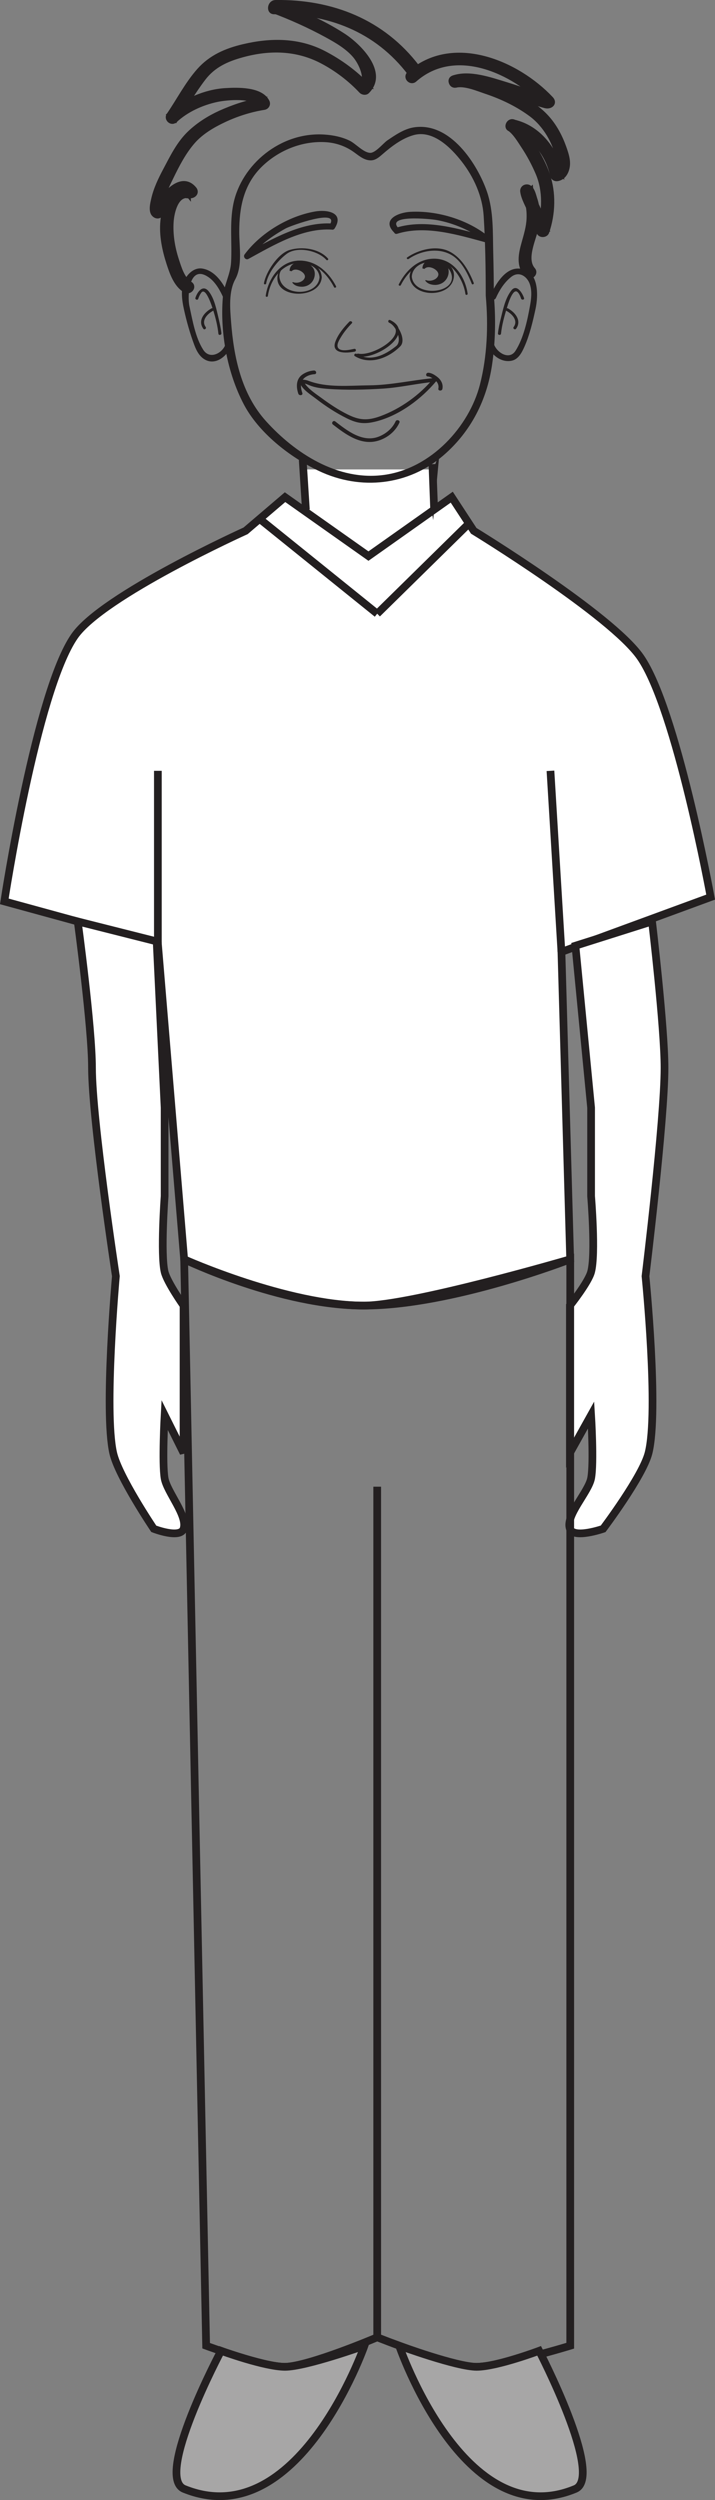
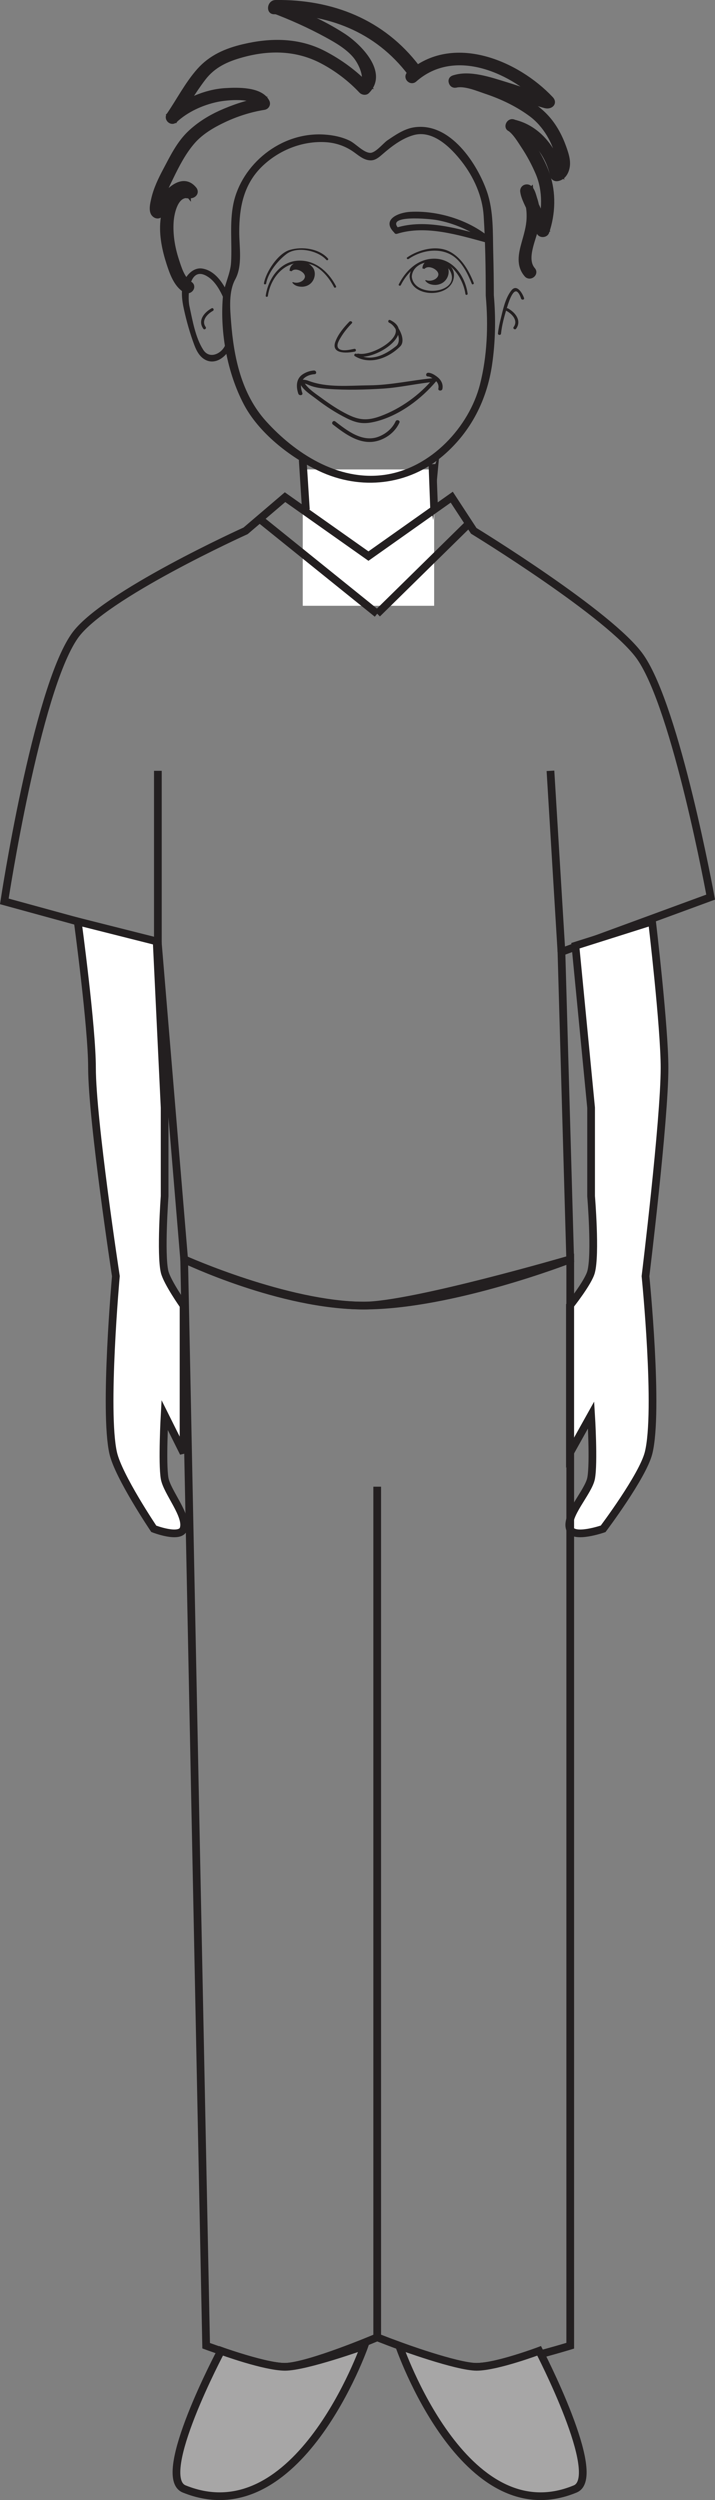
<svg xmlns="http://www.w3.org/2000/svg" width="69.615pt" height="243.102pt" viewBox="0 0 69.615 243.102" version="1.1">
  <rect x="0" y="0" width="69.615" height="243.102" fill="#808080" stroke="none" />
  <defs>
    <clipPath id="clip1">
-       <path d="M 0 48 L 69.613 48 L 69.613 127 L 0 127 Z M 0 48 " />
-     </clipPath>
+       </clipPath>
    <clipPath id="clip2">
      <path d="M 0 44 L 69.613 44 L 69.613 132 L 0 132 Z M 0 44 " />
    </clipPath>
    <clipPath id="clip3">
      <path d="M 12 223 L 40 223 L 40 243.102 L 12 243.102 Z M 12 223 " />
    </clipPath>
    <clipPath id="clip4">
      <path d="M 34 223 L 61 223 L 61 243.102 L 34 243.102 Z M 34 223 " />
    </clipPath>
  </defs>
  <g id="surface1">
    <path style=" stroke:none;fill-rule:nonzero;fill:rgb(100%,100%,100%);fill-opacity:1;" d="M 42.27 58.906 L 29.477 58.906 L 29.477 45.648 L 42.27 45.648 Z M 42.27 58.906 " />
    <g clip-path="url(#clip1)" clip-rule="nonzero">
      <path style=" stroke:none;fill-rule:nonzero;fill:rgb(100%,100%,100%);fill-opacity:1;" d="M 23.914 51.617 C 23.914 51.617 10 57.902 7.262 61.855 C 3.527 67.215 0.422 87.648 0.422 87.648 L 15.371 91.742 L 17.93 122.453 C 17.93 122.453 27.328 126.977 35.449 126.953 C 40.176 126.938 55.516 122.453 55.516 122.453 L 54.664 92.562 L 69.191 87.234 C 69.191 87.234 65.859 68.945 62.352 63.898 C 59.484 59.773 46.125 51.617 46.125 51.617 L 43.984 48.344 L 35.875 54.074 L 27.754 48.344 Z M 23.914 51.617 " />
    </g>
    <g clip-path="url(#clip2)" clip-rule="nonzero">
      <path style="fill:none;stroke-width:0.75;stroke-linecap:butt;stroke-linejoin:miter;stroke:rgb(13.73%,12.16%,12.549%);stroke-opacity:1;stroke-miterlimit:4;" d="M 0.001 -0.001 C 0.001 -0.001 -13.914 -6.286 -16.652 -10.24 C -20.386 -15.599 -23.492 -36.033 -23.492 -36.033 L -8.542 -40.126 L -5.984 -70.837 C -5.984 -70.837 3.415 -75.361 11.536 -75.337 C 16.262 -75.322 31.602 -70.837 31.602 -70.837 L 30.751 -40.947 L 45.278 -35.618 C 45.278 -35.618 41.946 -17.329 38.438 -12.283 C 35.571 -8.158 22.212 -0.001 22.212 -0.001 L 20.071 3.272 L 11.961 -2.458 L 3.84 3.272 Z M 0.001 -0.001 " transform="matrix(1,0,0,-1,23.913,51.616)" />
    </g>
    <path style=" stroke:none;fill-rule:nonzero;fill:rgb(100%,100%,100%);fill-opacity:1;" d="M 55.488 148.66 C 55.02 147.391 57.281 145.109 57.551 143.754 C 57.84 142.254 57.551 137.59 57.551 137.59 L 55.488 141.285 L 55.488 126.953 C 55.488 126.953 57.281 124.699 57.551 123.68 C 58.02 121.953 57.551 116.312 57.551 116.312 L 57.551 107.707 L 56.023 91.961 L 63.484 89.602 C 63.484 89.602 64.703 99.875 64.699 103.848 C 64.699 108.949 62.848 124.094 62.848 124.094 C 62.848 124.094 64.164 137.227 63.145 141.285 C 62.574 143.551 58.723 148.66 58.723 148.66 C 58.723 148.66 55.859 149.656 55.488 148.66 " />
    <path style="fill:none;stroke-width:0.75;stroke-linecap:butt;stroke-linejoin:miter;stroke:rgb(13.73%,12.16%,12.549%);stroke-opacity:1;stroke-miterlimit:4;" d="M -0 -0.001 C -0.469 1.269 1.793 3.55 2.062 4.905 C 2.351 6.405 2.062 11.069 2.062 11.069 L -0 7.374 L -0 21.706 C -0 21.706 1.793 23.96 2.062 24.98 C 2.531 26.706 2.062 32.347 2.062 32.347 L 2.062 40.952 L 0.535 56.698 L 7.996 59.058 C 7.996 59.058 9.214 48.784 9.211 44.812 C 9.211 39.71 7.359 24.566 7.359 24.566 C 7.359 24.566 8.675 11.433 7.656 7.374 C 7.086 5.109 3.234 -0.001 3.234 -0.001 C 3.234 -0.001 0.371 -0.997 -0 -0.001 Z M -0 -0.001 " transform="matrix(1,0,0,-1,55.489,148.659)" />
    <path style="fill:none;stroke-width:0.75;stroke-linecap:butt;stroke-linejoin:miter;stroke:rgb(13.73%,12.16%,12.549%);stroke-opacity:1;stroke-miterlimit:4;" d="M 0.001 -0.002 L -2.14 105.639 C -2.14 105.639 7.903 101.139 15.379 101.139 C 23.915 101.139 35.45 105.639 35.45 105.639 L 35.45 -0.002 C 35.45 -0.002 28.461 -2.142 26.055 -2.053 C 23.59 -1.951 16.657 0.818 16.657 0.818 C 16.657 0.818 10.055 -1.994 7.684 -2.053 C 5.688 -2.1 0.001 -0.002 0.001 -0.002 Z M 0.001 -0.002 " transform="matrix(1,0,0,-1,20.07,228.092)" />
    <path style="fill:none;stroke-width:0.75;stroke-linecap:butt;stroke-linejoin:miter;stroke:rgb(13.73%,12.16%,12.549%);stroke-opacity:1;stroke-miterlimit:4;" d="M -0.001 0.001 L -0.001 82.712 " transform="matrix(1,0,0,-1,36.727,227.275)" />
    <path style=" stroke:none;fill-rule:nonzero;fill:rgb(100%,100%,100%);fill-opacity:1;" d="M 17.871 148.66 C 18.301 147.391 16.27 145.109 16.027 143.754 C 15.77 142.254 16.027 137.59 16.027 137.59 L 17.871 141.285 L 17.871 126.953 C 17.871 126.953 16.281 124.699 16.027 123.68 C 15.617 121.953 16.027 116.312 16.027 116.312 L 16.027 107.707 L 15.254 91.539 L 7.566 89.602 C 7.566 89.602 8.957 99.855 8.957 103.82 C 8.961 108.922 11.281 124.094 11.281 124.094 C 11.281 124.094 10.102 137.227 11.02 141.285 C 11.527 143.551 14.973 148.66 14.973 148.66 C 14.973 148.66 17.539 149.656 17.871 148.66 " />
    <path style="fill:none;stroke-width:0.75;stroke-linecap:butt;stroke-linejoin:miter;stroke:rgb(13.73%,12.16%,12.549%);stroke-opacity:1;stroke-miterlimit:4;" d="M -0.001 -0.001 C 0.429 1.269 -1.602 3.55 -1.844 4.905 C -2.102 6.405 -1.844 11.069 -1.844 11.069 L -0.001 7.374 L -0.001 21.706 C -0.001 21.706 -1.59 23.96 -1.844 24.98 C -2.254 26.706 -1.844 32.347 -1.844 32.347 L -1.844 40.952 L -2.618 57.12 L -10.305 59.058 C -10.305 59.058 -8.915 48.804 -8.915 44.839 C -8.911 39.737 -6.59 24.566 -6.59 24.566 C -6.59 24.566 -7.77 11.433 -6.852 7.374 C -6.344 5.109 -2.899 -0.001 -2.899 -0.001 C -2.899 -0.001 -0.333 -0.997 -0.001 -0.001 Z M -0.001 -0.001 " transform="matrix(1,0,0,-1,17.872,148.659)" />
    <path style="fill:none;stroke-width:0.75;stroke-linecap:butt;stroke-linejoin:miter;stroke:rgb(13.73%,12.16%,12.549%);stroke-opacity:1;stroke-miterlimit:4;" d="M 0.001 0 L 0.169 -4.422 " transform="matrix(1,0,0,-1,42.101,45.133)" />
    <path style="fill:none;stroke-width:0.75;stroke-linecap:butt;stroke-linejoin:miter;stroke:rgb(13.73%,12.16%,12.549%);stroke-opacity:1;stroke-miterlimit:4;" d="M -0.002 -0.001 L 0.307 -4.829 " transform="matrix(1,0,0,-1,29.475,44.726)" />
    <path style=" stroke:none;fill-rule:nonzero;fill:rgb(65.492%,64.864%,65.019%);fill-opacity:1;" d="M 17.93 242.02 C 15.016 240.828 21.527 228.59 21.527 228.59 C 21.527 228.59 25.758 230.141 27.754 230.145 C 29.762 230.145 35.488 228.09 35.488 228.09 C 35.488 228.09 29.035 246.52 17.93 242.02 " />
    <g clip-path="url(#clip3)" clip-rule="nonzero">
      <path style="fill:none;stroke-width:0.75;stroke-linecap:butt;stroke-linejoin:miter;stroke:rgb(13.73%,12.16%,12.549%);stroke-opacity:1;stroke-miterlimit:4;" d="M -0.001 0 C -2.915 1.192 3.596 13.43 3.596 13.43 C 3.596 13.43 7.827 11.879 9.823 11.875 C 11.831 11.875 17.557 13.93 17.557 13.93 C 17.557 13.93 11.104 -4.5 -0.001 0 Z M -0.001 0 " transform="matrix(1,0,0,-1,17.931,242.02)" />
    </g>
    <path style=" stroke:none;fill-rule:nonzero;fill:rgb(65.492%,64.864%,65.019%);fill-opacity:1;" d="M 56.008 242.02 C 58.852 240.828 52.492 228.59 52.492 228.59 C 52.492 228.59 48.359 230.141 46.414 230.145 C 44.457 230.145 38.863 228.09 38.863 228.09 C 38.863 228.09 45.164 246.52 56.008 242.02 " />
    <g clip-path="url(#clip4)" clip-rule="nonzero">
      <path style="fill:none;stroke-width:0.75;stroke-linecap:butt;stroke-linejoin:miter;stroke:rgb(13.73%,12.16%,12.549%);stroke-opacity:1;stroke-miterlimit:4;" d="M -0 0 C 2.843 1.192 -3.516 13.43 -3.516 13.43 C -3.516 13.43 -7.649 11.879 -9.594 11.875 C -11.551 11.875 -17.145 13.93 -17.145 13.93 C -17.145 13.93 -10.844 -4.5 -0 0 Z M -0 0 " transform="matrix(1,0,0,-1,56.008,242.02)" />
    </g>
    <path style="fill:none;stroke-width:0.75;stroke-linecap:butt;stroke-linejoin:miter;stroke:rgb(13.73%,12.16%,12.549%);stroke-opacity:1;stroke-miterlimit:4;" d="M 0 -0.001 L 11.453 -9.224 " transform="matrix(1,0,0,-1,25.273,50.452)" />
    <path style="fill:none;stroke-width:0.75;stroke-linecap:butt;stroke-linejoin:miter;stroke:rgb(13.73%,12.16%,12.549%);stroke-opacity:1;stroke-miterlimit:4;" d="M -0.001 -0.001 L 8.929 8.769 " transform="matrix(1,0,0,-1,36.727,59.675)" />
    <path style="fill:none;stroke-width:0.75;stroke-linecap:butt;stroke-linejoin:miter;stroke:rgb(13.73%,12.16%,12.549%);stroke-opacity:1;stroke-miterlimit:4;" d="M -0.002 -0.002 L -0.002 16.791 " transform="matrix(1,0,0,-1,15.373,91.744)" />
    <path style="fill:none;stroke-width:0.75;stroke-linecap:butt;stroke-linejoin:miter;stroke:rgb(13.73%,12.16%,12.549%);stroke-opacity:1;stroke-miterlimit:4;" d="M 0.001 -0.002 L -1.069 17.608 " transform="matrix(1,0,0,-1,54.663,92.561)" />
    <path style=" stroke:none;fill-rule:nonzero;fill:rgb(13.73%,12.16%,12.549%);fill-opacity:1;" d="M 47.297 28.797 C 47.551 31.637 47.441 34.637 46.723 37.418 C 45.68 41.453 42.016 45.535 37.422 46.176 C 32.871 46.812 28.672 44.02 25.91 40.965 C 23.492 38.297 22.762 34.711 22.5 31.316 C 22.398 30.031 22.25 28.355 22.906 27.16 C 23.637 25.816 23.289 23.988 23.293 22.543 C 23.293 20.23 23.695 17.988 25.461 16.238 C 27.074 14.648 29.391 13.668 31.762 13.828 C 32.672 13.891 33.543 14.184 34.281 14.672 C 34.82 15.023 35.359 15.578 36.07 15.594 C 36.559 15.609 36.934 15.262 37.262 14.98 C 38.113 14.242 39.105 13.477 40.234 13.148 C 42.172 12.578 43.941 14.418 44.941 15.691 C 46.137 17.219 46.969 19.086 47.09 20.977 C 47.254 23.543 47.293 26.125 47.293 28.699 C 47.297 29.168 48.082 29.238 48.082 28.766 C 48.078 27.367 48.059 25.965 48.023 24.566 C 47.973 22.602 48.066 20.543 47.418 18.652 C 46.516 16.027 43.871 11.816 40.281 12.387 C 39.34 12.535 38.461 13.145 37.707 13.656 C 37.324 13.918 36.559 14.879 36.043 14.863 C 35.398 14.848 34.629 13.969 34.059 13.688 C 33.305 13.316 32.461 13.145 31.613 13.086 C 27.293 12.789 23.508 16.039 22.727 19.797 C 22.336 21.676 22.605 23.59 22.5 25.484 C 22.438 26.688 21.785 27.75 21.691 28.977 C 21.43 32.367 22.121 36.23 23.727 39.297 C 25.164 42.043 28.152 44.418 31.027 45.785 C 35.133 47.742 39.793 47.188 43.164 44.289 C 45.891 41.941 47.406 38.859 47.906 35.492 C 48.238 33.254 48.281 30.926 48.078 28.668 C 48.035 28.199 47.258 28.328 47.297 28.797 " />
-     <path style=" stroke:none;fill-rule:nonzero;fill:rgb(13.73%,12.16%,12.549%);fill-opacity:1;" d="M 31.113 26.949 C 30.969 28.793 27.648 28.859 27.238 27.121 C 26.793 25.223 30.957 24.918 31.113 26.977 C 31.125 27.105 31.34 27.07 31.328 26.941 C 31.164 24.812 27.176 24.82 27.012 26.949 C 26.844 29.082 31.164 29.109 31.328 26.973 C 31.34 26.84 31.125 26.824 31.113 26.949 " />
    <path style=" stroke:none;fill-rule:nonzero;fill:rgb(13.73%,12.16%,12.549%);fill-opacity:1;" d="M 34.855 34.66 C 36.629 35.023 40.562 32.363 37.988 31.121 L 37.891 31.379 C 38.59 31.688 39.195 33.152 38.566 33.656 C 37.488 34.523 36.078 35.23 34.723 34.41 C 34.562 34.312 34.391 34.539 34.555 34.633 C 36.047 35.539 37.855 34.797 38.973 33.676 C 39.609 33.035 38.703 31.434 37.988 31.121 C 37.812 31.043 37.723 31.297 37.891 31.379 C 40.02 32.406 36.363 34.688 34.883 34.387 C 34.691 34.348 34.672 34.621 34.855 34.66 " />
    <path style=" stroke:none;fill-rule:nonzero;fill:rgb(13.73%,12.16%,12.549%);fill-opacity:1;" d="M 32.719 27.836 C 32.09 26.605 30.938 25.445 29.398 25.348 C 27.312 25.215 26.102 27.113 25.871 28.758 C 25.852 28.887 26.066 28.906 26.082 28.777 C 26.348 26.902 27.918 25.016 30.207 25.691 C 31.246 26 32.074 27.047 32.523 27.922 C 32.582 28.039 32.777 27.953 32.719 27.836 " />
    <path style=" stroke:none;fill-rule:nonzero;fill:rgb(13.73%,12.16%,12.549%);fill-opacity:1;" d="M 28.195 26.332 C 28.195 25.371 29.73 25.145 30.371 25.922 C 30.949 26.469 30.629 27.84 29.414 27.883 C 28.965 27.883 28.645 27.746 28.453 27.473 L 28.52 27.43 C 28.965 27.609 29.539 27.383 29.668 27.012 C 29.859 26.512 28.773 25.922 28.391 26.379 " />
    <path style=" stroke:none;fill-rule:nonzero;fill:rgb(13.73%,12.16%,12.549%);fill-opacity:1;" d="M 39.879 26.895 C 40.043 29.027 44.027 29.02 44.195 26.887 C 44.359 24.754 40.043 24.73 39.879 26.867 C 39.867 26.996 40.082 27.016 40.094 26.887 C 40.234 25.047 43.559 24.98 43.969 26.719 C 44.414 28.617 40.25 28.922 40.09 26.863 C 40.082 26.734 39.867 26.77 39.879 26.895 " />
    <path style=" stroke:none;fill-rule:nonzero;fill:rgb(13.73%,12.16%,12.549%);fill-opacity:1;" d="M 39.027 27.723 C 39.496 26.785 40.27 25.93 41.297 25.5 C 43.52 24.57 45.086 26.934 45.316 28.594 C 45.336 28.723 45.547 28.688 45.531 28.559 C 45.305 26.941 44.133 25.023 42.066 25.16 C 40.547 25.258 39.434 26.438 38.824 27.656 C 38.77 27.77 38.973 27.84 39.027 27.723 " />
    <path style=" stroke:none;fill-rule:nonzero;fill:rgb(13.73%,12.16%,12.549%);fill-opacity:1;" d="M 41.129 26.102 C 41.129 25.113 42.727 24.879 43.395 25.68 C 43.996 26.246 43.66 27.652 42.395 27.707 C 41.93 27.707 41.594 27.562 41.395 27.277 L 41.461 27.234 C 41.93 27.418 42.527 27.184 42.66 26.809 C 42.859 26.289 41.73 25.68 41.328 26.148 " />
    <path style=" stroke:none;fill-rule:nonzero;fill:rgb(13.73%,12.16%,12.549%);fill-opacity:1;" d="M 39.785 25.18 C 41.012 24.336 42.809 24.02 44.109 24.891 C 45 25.496 45.562 26.656 45.934 27.598 C 45.98 27.715 46.172 27.629 46.125 27.512 C 45.68 26.371 44.969 25.082 43.789 24.469 C 42.512 23.801 40.746 24.27 39.645 25.031 C 39.535 25.105 39.672 25.258 39.785 25.18 " />
    <path style=" stroke:none;fill-rule:nonzero;fill:rgb(13.73%,12.16%,12.549%);fill-opacity:1;" d="M 31.934 25.141 C 31.082 24.176 29.449 23.941 28.219 24.301 C 27.047 24.645 25.879 26.477 25.699 27.547 C 25.68 27.676 25.891 27.691 25.914 27.566 C 26.09 26.52 27.047 25.336 27.906 24.691 C 28.941 23.918 30.969 24.363 31.773 25.27 C 31.859 25.371 32.023 25.242 31.934 25.141 " />
    <path style=" stroke:none;fill-rule:nonzero;fill:rgb(13.73%,12.16%,12.549%);fill-opacity:1;" d="M 34.012 31.281 C 33.473 31.836 32.934 32.48 32.664 33.195 C 32.199 34.406 33.672 34.367 34.535 34.191 C 34.723 34.152 34.672 33.883 34.484 33.922 C 34.098 34 33.156 34.246 32.906 33.805 C 32.742 33.508 33.043 33.031 33.195 32.781 C 33.484 32.301 33.859 31.844 34.254 31.438 C 34.383 31.309 34.137 31.152 34.012 31.281 " />
    <path style=" stroke:none;fill-rule:nonzero;fill:rgb(13.73%,12.16%,12.549%);fill-opacity:1;" d="M 30.559 36.027 C 30.172 36.051 29.785 36.191 29.473 36.398 C 28.805 36.836 28.824 37.637 29.047 38.285 C 29.125 38.508 29.516 38.449 29.438 38.223 C 29.234 37.633 29.195 36.965 29.84 36.609 C 30.07 36.477 30.355 36.402 30.625 36.387 C 30.879 36.371 30.809 36.012 30.559 36.027 " />
    <path style=" stroke:none;fill-rule:nonzero;fill:rgb(13.73%,12.16%,12.549%);fill-opacity:1;" d="M 42.289 36.762 C 40.156 36.953 38.086 37.453 35.93 37.469 C 33.992 37.488 31.848 37.727 30.02 37.023 C 29.773 36.926 29.07 36.781 29.223 37.262 C 29.418 37.875 30.301 38.41 30.793 38.793 C 31.715 39.504 32.707 40.152 33.766 40.676 C 34.801 41.188 35.504 41.266 36.641 40.973 C 38.926 40.383 41.051 38.766 42.488 37.047 C 42.645 36.859 42.32 36.652 42.164 36.84 C 40.852 38.406 39.023 39.738 37.035 40.469 C 35.785 40.922 34.984 40.867 33.848 40.301 C 32.941 39.855 32.098 39.285 31.293 38.695 C 30.723 38.281 29.98 37.801 29.621 37.203 C 29.621 37.203 29.438 37.234 29.68 37.297 C 29.84 37.34 29.988 37.406 30.133 37.469 C 30.707 37.703 31.336 37.77 31.953 37.816 C 33.715 37.945 35.566 37.898 37.328 37.785 C 39.02 37.672 40.672 37.273 42.359 37.121 C 42.613 37.102 42.543 36.742 42.289 36.762 " />
    <path style=" stroke:none;fill-rule:nonzero;fill:rgb(13.73%,12.16%,12.549%);fill-opacity:1;" d="M 41.664 36.609 C 41.863 36.609 42.109 36.781 42.266 36.891 C 42.582 37.109 42.754 37.422 42.68 37.789 C 42.633 38.02 43.027 38.051 43.074 37.82 C 43.168 37.367 42.957 36.953 42.586 36.66 C 42.363 36.484 42.016 36.25 41.703 36.246 C 41.449 36.238 41.41 36.605 41.664 36.609 " />
    <path style=" stroke:none;fill-rule:nonzero;fill:rgb(13.73%,12.16%,12.549%);fill-opacity:1;" d="M 38.52 40.965 C 38.219 41.633 37.613 42.16 36.906 42.445 C 35.312 43.09 33.77 41.852 32.641 40.98 C 32.445 40.828 32.219 41.133 32.414 41.281 C 33.621 42.215 35.152 43.375 36.852 42.844 C 37.762 42.562 38.52 41.914 38.891 41.094 C 38.988 40.879 38.617 40.754 38.52 40.965 " />
    <path style=" stroke:none;fill-rule:nonzero;fill:rgb(13.73%,12.16%,12.549%);fill-opacity:1;" d="M 22.305 28.766 C 21.836 27.711 21.023 26.328 19.699 26.113 C 18.945 25.992 18.332 26.574 18.027 27.125 C 17.547 27.98 17.707 29.164 17.906 30.066 C 18.16 31.234 18.496 32.418 18.918 33.547 C 19.145 34.148 19.48 34.797 20.148 35.059 C 21.41 35.547 22.684 33.996 22.602 32.957 C 22.574 32.609 21.988 32.707 22.016 33.055 C 22.098 34.055 20.539 35.18 19.789 34.016 C 19.016 32.816 18.738 31.113 18.441 29.758 C 18.23 28.766 18.391 25.664 20.285 26.941 C 20.984 27.41 21.449 28.277 21.77 29 C 21.914 29.324 22.453 29.09 22.305 28.766 " />
-     <path style=" stroke:none;fill-rule:nonzero;fill:rgb(13.73%,12.16%,12.549%);fill-opacity:1;" d="M 19.301 29.055 C 19.367 28.852 19.461 28.652 19.59 28.473 C 20.047 27.809 20.711 30.02 20.773 30.215 C 21 30.941 21.184 31.699 21.266 32.457 C 21.285 32.633 21.574 32.582 21.559 32.41 C 21.504 31.93 21.398 31.453 21.289 30.984 C 21.094 30.164 20.883 29.043 20.34 28.355 C 19.762 27.609 19.215 28.375 19.027 28.961 C 18.969 29.129 19.246 29.227 19.301 29.055 " />
    <path style=" stroke:none;fill-rule:nonzero;fill:rgb(13.73%,12.16%,12.549%);fill-opacity:1;" d="M 20.598 29.98 C 19.836 30.406 19.238 31.191 19.801 31.973 C 19.906 32.117 20.129 31.941 20.027 31.797 C 19.582 31.184 20.152 30.551 20.727 30.23 C 20.887 30.141 20.762 29.891 20.598 29.98 " />
-     <path style=" stroke:none;fill-rule:nonzero;fill:rgb(13.73%,12.16%,12.549%);fill-opacity:1;" d="M 48.281 28.977 C 48.621 28.223 49.098 27.457 49.777 26.922 C 50.551 26.316 51.34 26.895 51.59 27.645 C 51.816 28.324 51.723 29.09 51.594 29.777 C 51.348 31.16 50.973 32.895 50.188 34.117 C 49.484 35.207 47.949 34 48.031 33.035 C 48.059 32.684 47.469 32.629 47.438 32.984 C 47.348 34.094 48.582 35.359 49.844 35.07 C 50.496 34.922 50.828 34.234 51.059 33.719 C 51.57 32.574 51.879 31.258 52.141 30.043 C 52.426 28.746 52.523 26.074 50.402 26.113 C 49.07 26.141 48.16 27.812 47.73 28.789 C 47.582 29.117 48.137 29.301 48.281 28.977 " />
    <path style=" stroke:none;fill-rule:nonzero;fill:rgb(13.73%,12.16%,12.549%);fill-opacity:1;" d="M 51.023 28.984 C 50.887 28.559 50.328 27.551 49.785 28.246 C 49.195 29 48.984 30.066 48.762 30.957 C 48.641 31.438 48.535 31.93 48.484 32.418 C 48.465 32.598 48.762 32.621 48.781 32.445 C 48.867 31.621 49.086 30.805 49.332 30.012 C 49.418 29.727 49.918 27.934 50.402 28.41 C 50.566 28.57 50.664 28.824 50.734 29.031 C 50.789 29.199 51.082 29.156 51.023 28.984 " />
    <path style=" stroke:none;fill-rule:nonzero;fill:rgb(13.73%,12.16%,12.549%);fill-opacity:1;" d="M 49.297 30.219 C 49.887 30.547 50.465 31.176 50.008 31.805 C 49.902 31.953 50.145 32.113 50.25 31.965 C 50.801 31.203 50.211 30.406 49.465 29.992 C 49.301 29.902 49.133 30.129 49.297 30.219 " />
    <path style="fill-rule:nonzero;fill:rgb(13.73%,12.16%,12.549%);fill-opacity:1;stroke-width:0.5;stroke-linecap:butt;stroke-linejoin:miter;stroke:rgb(13.73%,12.16%,12.549%);stroke-opacity:1;stroke-miterlimit:4;" d="M -0.001 -0 C 1.815 -0.68 3.592 -1.477 5.28 -2.395 C 6.284 -2.942 7.342 -3.555 8.069 -4.414 C 8.678 -5.137 9.366 -6.684 8.713 -7.325 L 9.272 -7.367 C 8.081 -6.098 6.588 -5.008 5.006 -4.188 C 2.573 -2.926 -0.107 -2.914 -2.759 -3.535 C -4.509 -3.942 -5.97 -4.59 -7.115 -5.875 C -8.271 -7.176 -9.095 -8.797 -10.068 -10.211 C -10.294 -10.547 -9.818 -11.008 -9.486 -10.7 C -8.384 -9.672 -6.873 -8.981 -5.361 -8.664 C -4.478 -8.481 -1.728 -8.196 -1.224 -9.235 C -1.13 -9.063 -1.033 -8.891 -0.935 -8.719 C -2.361 -8.942 -3.771 -9.418 -5.064 -10 C -6.142 -10.492 -7.146 -11.129 -7.99 -11.922 C -9.064 -12.926 -9.72 -14.289 -10.384 -15.539 C -10.869 -16.45 -11.33 -17.403 -11.548 -18.395 C -11.634 -18.77 -11.834 -19.551 -11.486 -19.86 C -11.001 -20.297 -10.607 -19.598 -10.408 -19.278 C -10.111 -18.801 -8.998 -16.899 -8.205 -17.875 C -8.212 -17.731 -8.22 -17.578 -8.228 -17.43 C -8.095 -17.266 -8.166 -17.293 -8.447 -17.293 C -8.732 -17.289 -9.009 -17.383 -9.24 -17.532 C -10.22 -18.164 -10.544 -19.469 -10.646 -20.5 C -10.783 -21.875 -10.478 -23.309 -10.052 -24.621 C -9.767 -25.489 -9.365 -26.696 -8.474 -27.219 C -8.044 -27.469 -7.587 -26.871 -8.021 -26.617 C -8.779 -26.172 -9.103 -25.004 -9.345 -24.27 C -9.732 -23.078 -9.939 -21.813 -9.857 -20.575 C -9.81 -19.828 -9.498 -18.168 -8.478 -18.02 C -8.373 -18.004 -7.822 -18.16 -7.58 -17.852 C -7.47 -17.711 -7.494 -17.535 -7.599 -17.403 C -8.759 -15.973 -10.326 -17.715 -10.904 -18.617 C -11.052 -18.848 -11.185 -19.09 -11.353 -19.313 C -10.916 -18.731 -10.853 -19.766 -10.869 -19.262 C -10.869 -19.117 -10.849 -18.981 -10.834 -18.836 C -10.716 -17.946 -10.279 -17.071 -9.88 -16.262 C -9.291 -15.047 -8.638 -13.774 -7.728 -12.739 C -6.935 -11.84 -5.83 -11.184 -4.724 -10.664 C -3.505 -10.086 -2.15 -9.653 -0.798 -9.438 C -0.541 -9.395 -0.408 -9.137 -0.509 -8.918 C -1.115 -7.672 -3.416 -7.754 -4.56 -7.821 C -6.517 -7.934 -8.615 -8.856 -9.998 -10.145 C -9.802 -10.305 -9.611 -10.465 -9.419 -10.629 C -8.505 -9.297 -7.697 -7.875 -6.709 -6.59 C -5.751 -5.344 -4.462 -4.746 -2.884 -4.321 C -0.251 -3.606 2.389 -3.664 4.811 -4.922 C 6.241 -5.664 7.592 -6.692 8.666 -7.84 C 8.799 -7.981 9.081 -8.032 9.225 -7.883 C 11.038 -6.094 8.456 -3.489 6.897 -2.481 C 4.881 -1.168 2.553 -0.172 0.276 0.687 " transform="matrix(1,0,0,-1,26.513,0.996)" />
    <path style="fill-rule:nonzero;fill:rgb(13.73%,12.16%,12.549%);fill-opacity:1;stroke-width:0.5;stroke-linecap:butt;stroke-linejoin:miter;stroke:rgb(13.73%,12.16%,12.549%);stroke-opacity:1;stroke-miterlimit:4;" d="M 0 -0.001 C 3.942 3.48 9.688 0.823 12.715 -2.395 C 11.782 -1.399 13.321 -1.919 12.973 -1.833 C 12.864 -1.805 12.754 -1.77 12.645 -1.731 C 12.301 -1.626 11.961 -1.501 11.622 -1.384 C 10.711 -1.071 9.797 -0.759 8.872 -0.477 C 7.395 -0.028 5.34 0.702 3.79 0.159 C 3.309 -0.009 3.653 -0.669 4.129 -0.501 C 4.989 -0.204 6.149 -0.524 6.993 -0.727 C 8.188 -1.005 9.356 -1.395 10.52 -1.786 C 11.254 -2.04 11.993 -2.345 12.754 -2.536 C 13.227 -2.649 13.661 -2.286 13.282 -1.88 C 9.985 1.62 3.723 4.296 -0.511 0.558 C -0.878 0.234 -0.371 -0.329 0 -0.001 " transform="matrix(1,0,0,-1,40.359,7.741)" />
    <path style="fill-rule:nonzero;fill:rgb(13.73%,12.16%,12.549%);fill-opacity:1;stroke-width:0.5;stroke-linecap:butt;stroke-linejoin:miter;stroke:rgb(13.73%,12.16%,12.549%);stroke-opacity:1;stroke-miterlimit:4;" d="M -0 0.001 C 0.878 0.196 2.109 -0.331 2.91 -0.601 C 4.484 -1.124 5.996 -1.847 7.308 -2.812 C 8.742 -3.867 9.683 -5.554 10.019 -7.206 C 10.097 -7.589 10.031 -8.327 9.746 -8.378 L 10.203 -8.671 C 9.738 -6.421 8.117 -4.159 5.609 -3.597 C 5.117 -3.484 4.839 -4.167 5.335 -4.281 C 7.578 -4.788 9.003 -6.784 9.425 -8.8 C 9.464 -8.992 9.667 -9.132 9.882 -9.093 C 10.464 -8.995 10.746 -8.456 10.832 -7.968 C 10.953 -7.32 10.707 -6.632 10.492 -6.027 C 10.121 -4.995 9.57 -3.956 8.8 -3.124 C 7.515 -1.73 5.605 -0.82 3.8 -0.132 C 2.738 0.27 1.054 0.985 -0.141 0.719 C -0.633 0.614 -0.497 -0.109 -0 0.001 " transform="matrix(1,0,0,-1,44.387,8.274)" />
    <path style="fill-rule:nonzero;fill:rgb(13.73%,12.16%,12.549%);fill-opacity:1;stroke-width:0.5;stroke-linecap:butt;stroke-linejoin:miter;stroke:rgb(13.73%,12.16%,12.549%);stroke-opacity:1;stroke-miterlimit:4;" d="M 0.002 0 C 0.56 -0.414 0.966 -1.113 1.334 -1.668 C 1.9 -2.515 2.38 -3.418 2.775 -4.347 C 3.482 -6.027 3.443 -8.082 2.849 -9.797 L 3.58 -9.769 C 3.326 -9.16 3.072 -8.547 2.822 -7.937 C 2.576 -7.34 2.119 -6.609 2.048 -5.969 C 1.904 -6.109 1.763 -6.254 1.619 -6.398 C 1.365 -6.191 1.279 -6.16 1.369 -6.297 C 1.537 -6.621 1.654 -6.953 1.752 -7.301 C 1.884 -7.769 1.904 -8.262 1.888 -8.742 C 1.857 -9.555 1.615 -10.347 1.396 -11.129 C 1.103 -12.183 0.853 -13.281 1.646 -14.199 C 1.966 -14.566 2.572 -14.094 2.252 -13.726 C 1.275 -12.601 2.439 -10.555 2.63 -9.297 C 2.752 -8.476 2.693 -7.597 2.423 -6.812 C 2.326 -6.527 2.166 -5.695 1.693 -5.668 C 1.427 -5.652 1.24 -5.855 1.267 -6.094 C 1.341 -6.75 1.791 -7.484 2.041 -8.094 C 2.314 -8.762 2.587 -9.422 2.865 -10.086 C 2.986 -10.379 3.494 -10.344 3.591 -10.055 C 4.205 -8.281 4.267 -6.226 3.654 -4.465 C 3.255 -3.305 2.615 -2.203 1.931 -1.172 C 1.517 -0.555 1.076 0.141 0.455 0.602 C 0.056 0.895 -0.397 0.293 0.002 0 " transform="matrix(1,0,0,-1,49.631,12.512)" />
-     <path style=" stroke:none;fill-rule:nonzero;fill:rgb(13.73%,12.16%,12.549%);fill-opacity:1;" d="M 32.59 22.203 C 33.555 20.656 31.836 20.355 30.645 20.57 C 28.074 21.027 25.383 22.633 23.812 24.742 C 23.641 24.977 23.922 25.324 24.184 25.18 C 26.617 23.852 29.453 22.141 32.32 22.328 C 32.699 22.355 32.758 21.766 32.375 21.738 C 29.379 21.539 26.469 23.254 23.93 24.641 C 24.055 24.789 24.176 24.934 24.301 25.082 C 25.199 23.871 26.508 22.934 27.812 22.215 C 28.32 21.938 33.141 20.211 32.102 21.863 C 31.898 22.188 32.387 22.531 32.59 22.203 " />
    <path style=" stroke:none;fill-rule:nonzero;fill:rgb(13.73%,12.16%,12.549%);fill-opacity:1;" d="M 38.852 22.246 C 37.414 20.832 41.914 21.289 42.48 21.391 C 44.172 21.688 45.973 22.449 47.297 23.559 C 47.391 23.383 47.48 23.207 47.574 23.035 C 44.754 22.27 41.465 21.242 38.57 22.145 C 38.211 22.258 38.309 22.848 38.672 22.73 C 41.465 21.859 44.652 22.859 47.367 23.59 C 47.699 23.68 47.906 23.289 47.645 23.066 C 45.598 21.363 42.582 20.457 39.953 20.598 C 38.785 20.66 37.094 21.352 38.395 22.629 C 38.664 22.895 39.125 22.516 38.852 22.246 " />
    <path style=" stroke:none;fill-rule:nonzero;fill:rgb(13.73%,12.16%,12.549%);fill-opacity:1;" d="M 26.707 1.387 C 31.914 1.32 36.535 3.059 39.746 7.285 C 40.289 7.996 41.352 7.094 40.809 6.383 C 37.398 1.902 32.387 -0.07 26.84 0 C 25.945 0.012 25.809 1.398 26.707 1.387 " />
    <path style=" stroke:none;fill-rule:nonzero;fill:rgb(13.73%,12.16%,12.549%);fill-opacity:1;" d="M 42.773 44.211 C 41.762 46.191 41.816 48.438 42.176 50.574 " />
  </g>
</svg>